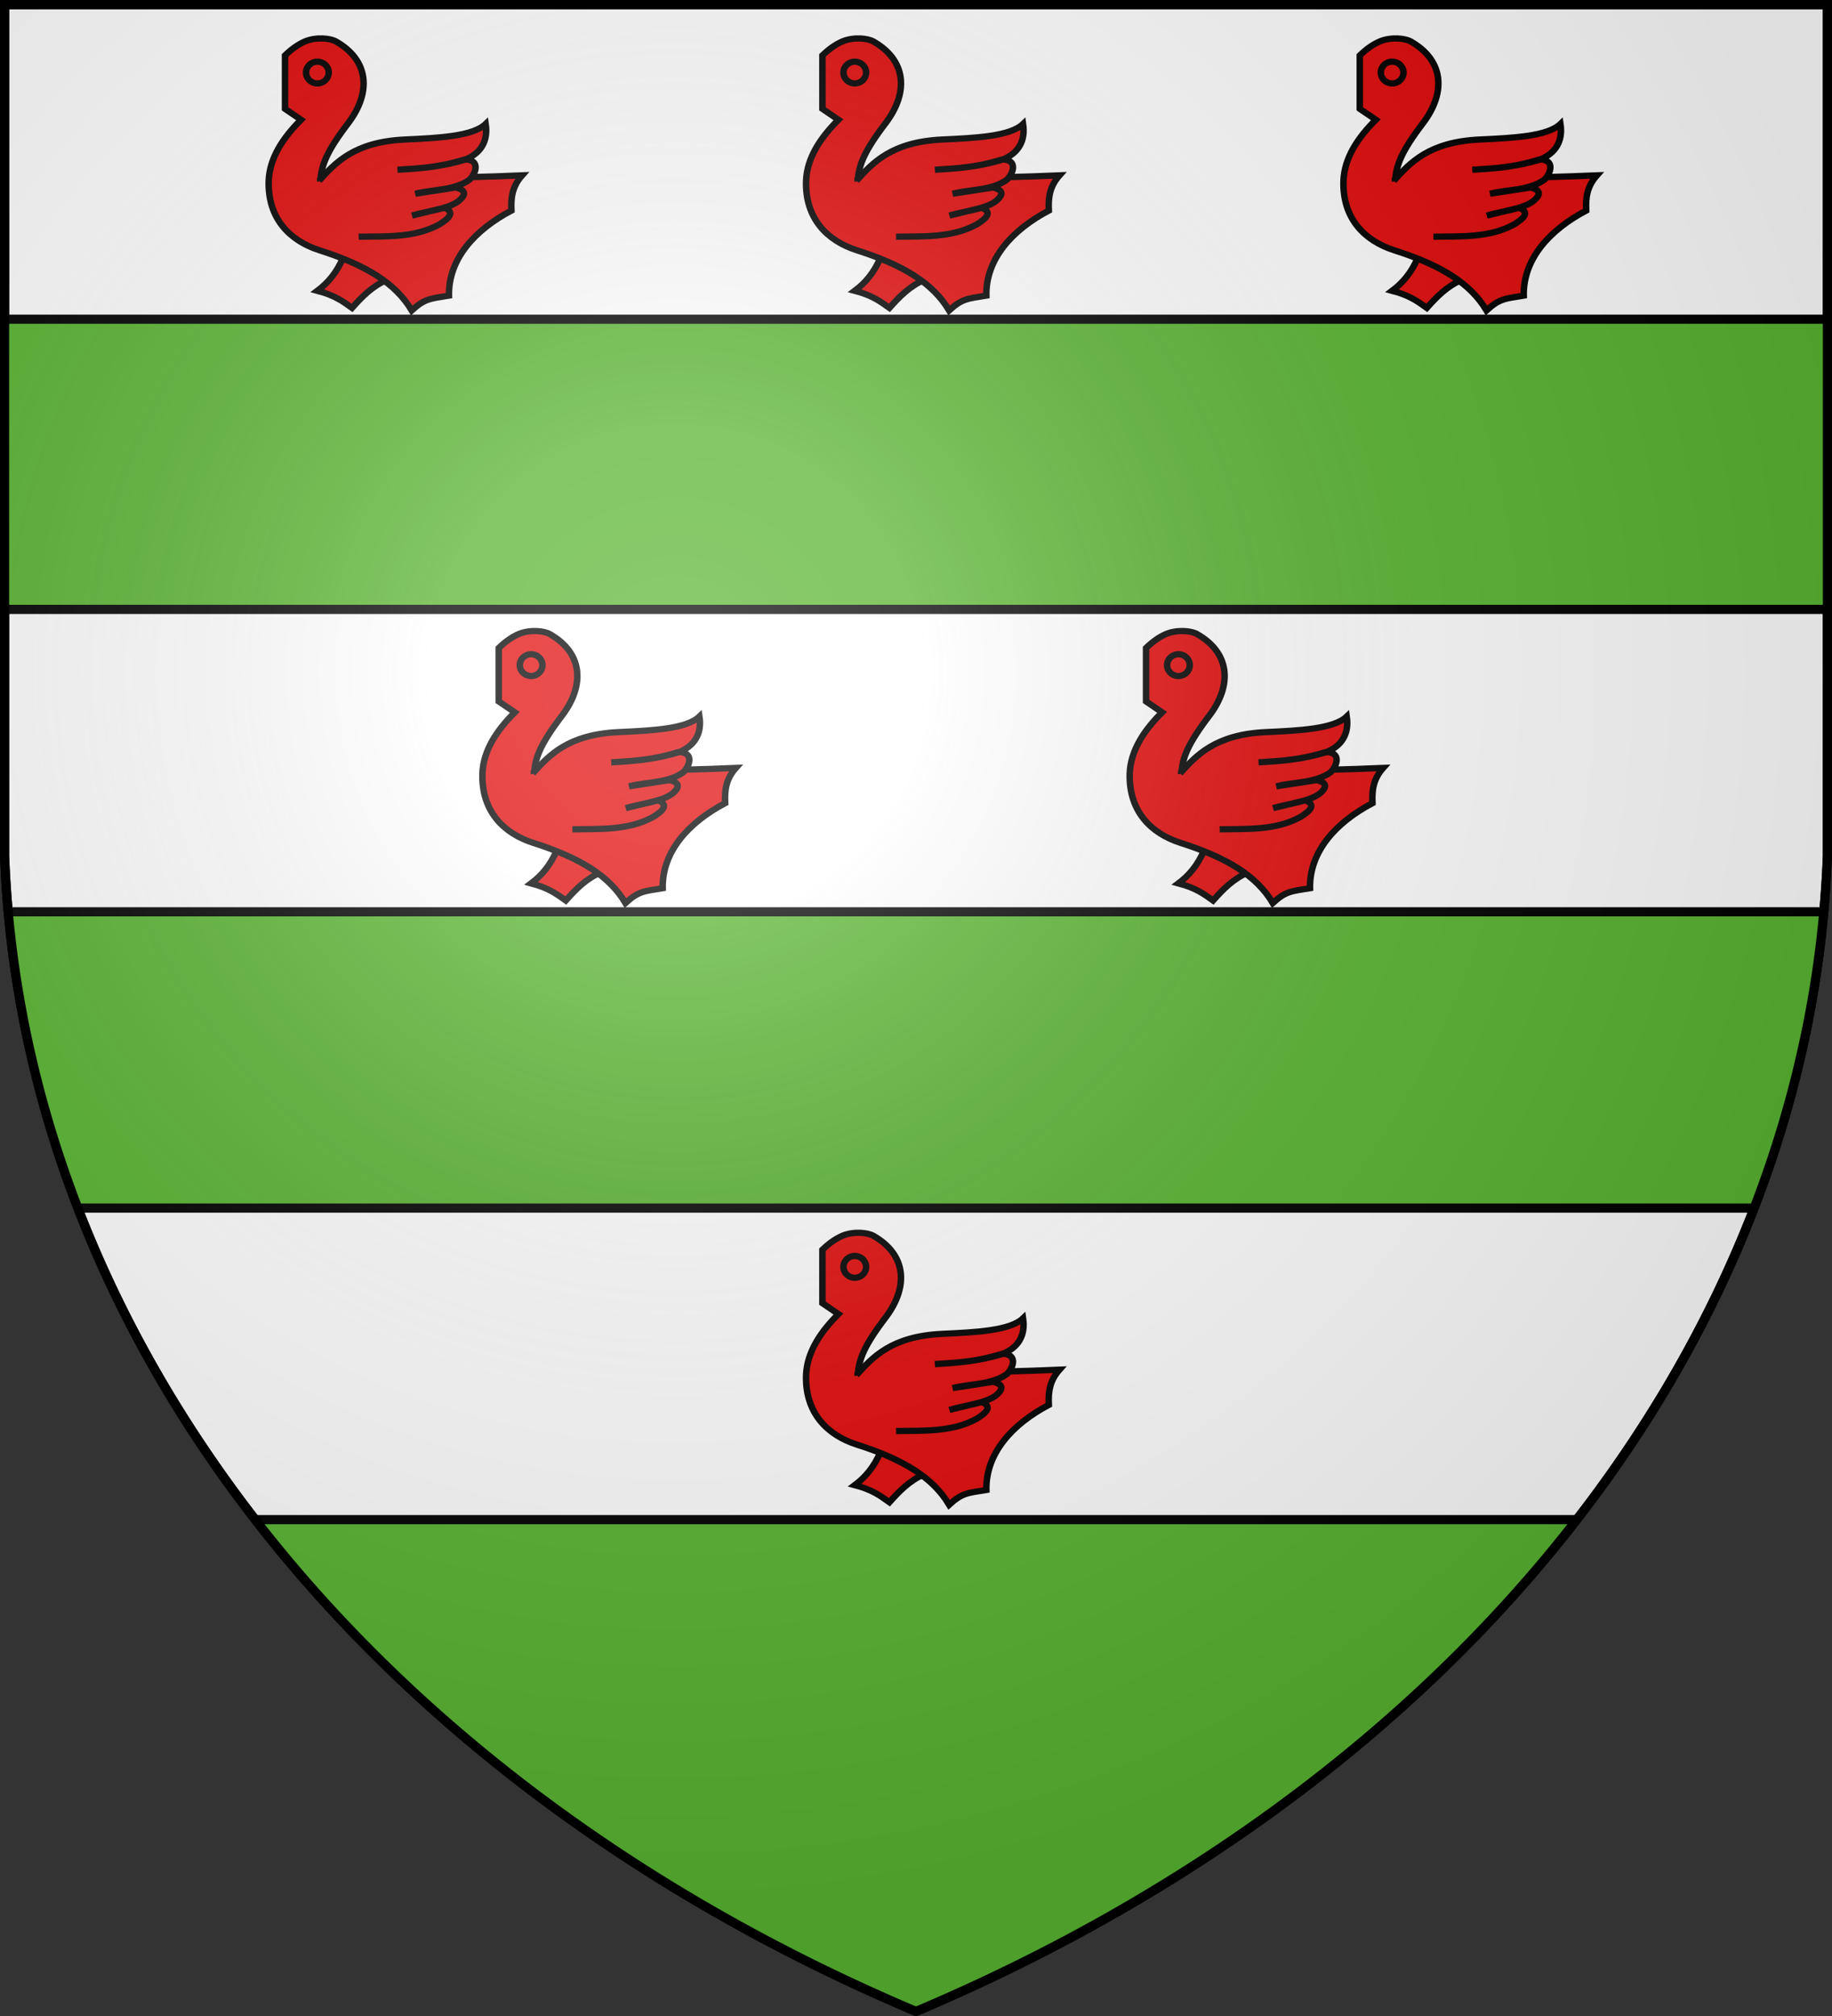
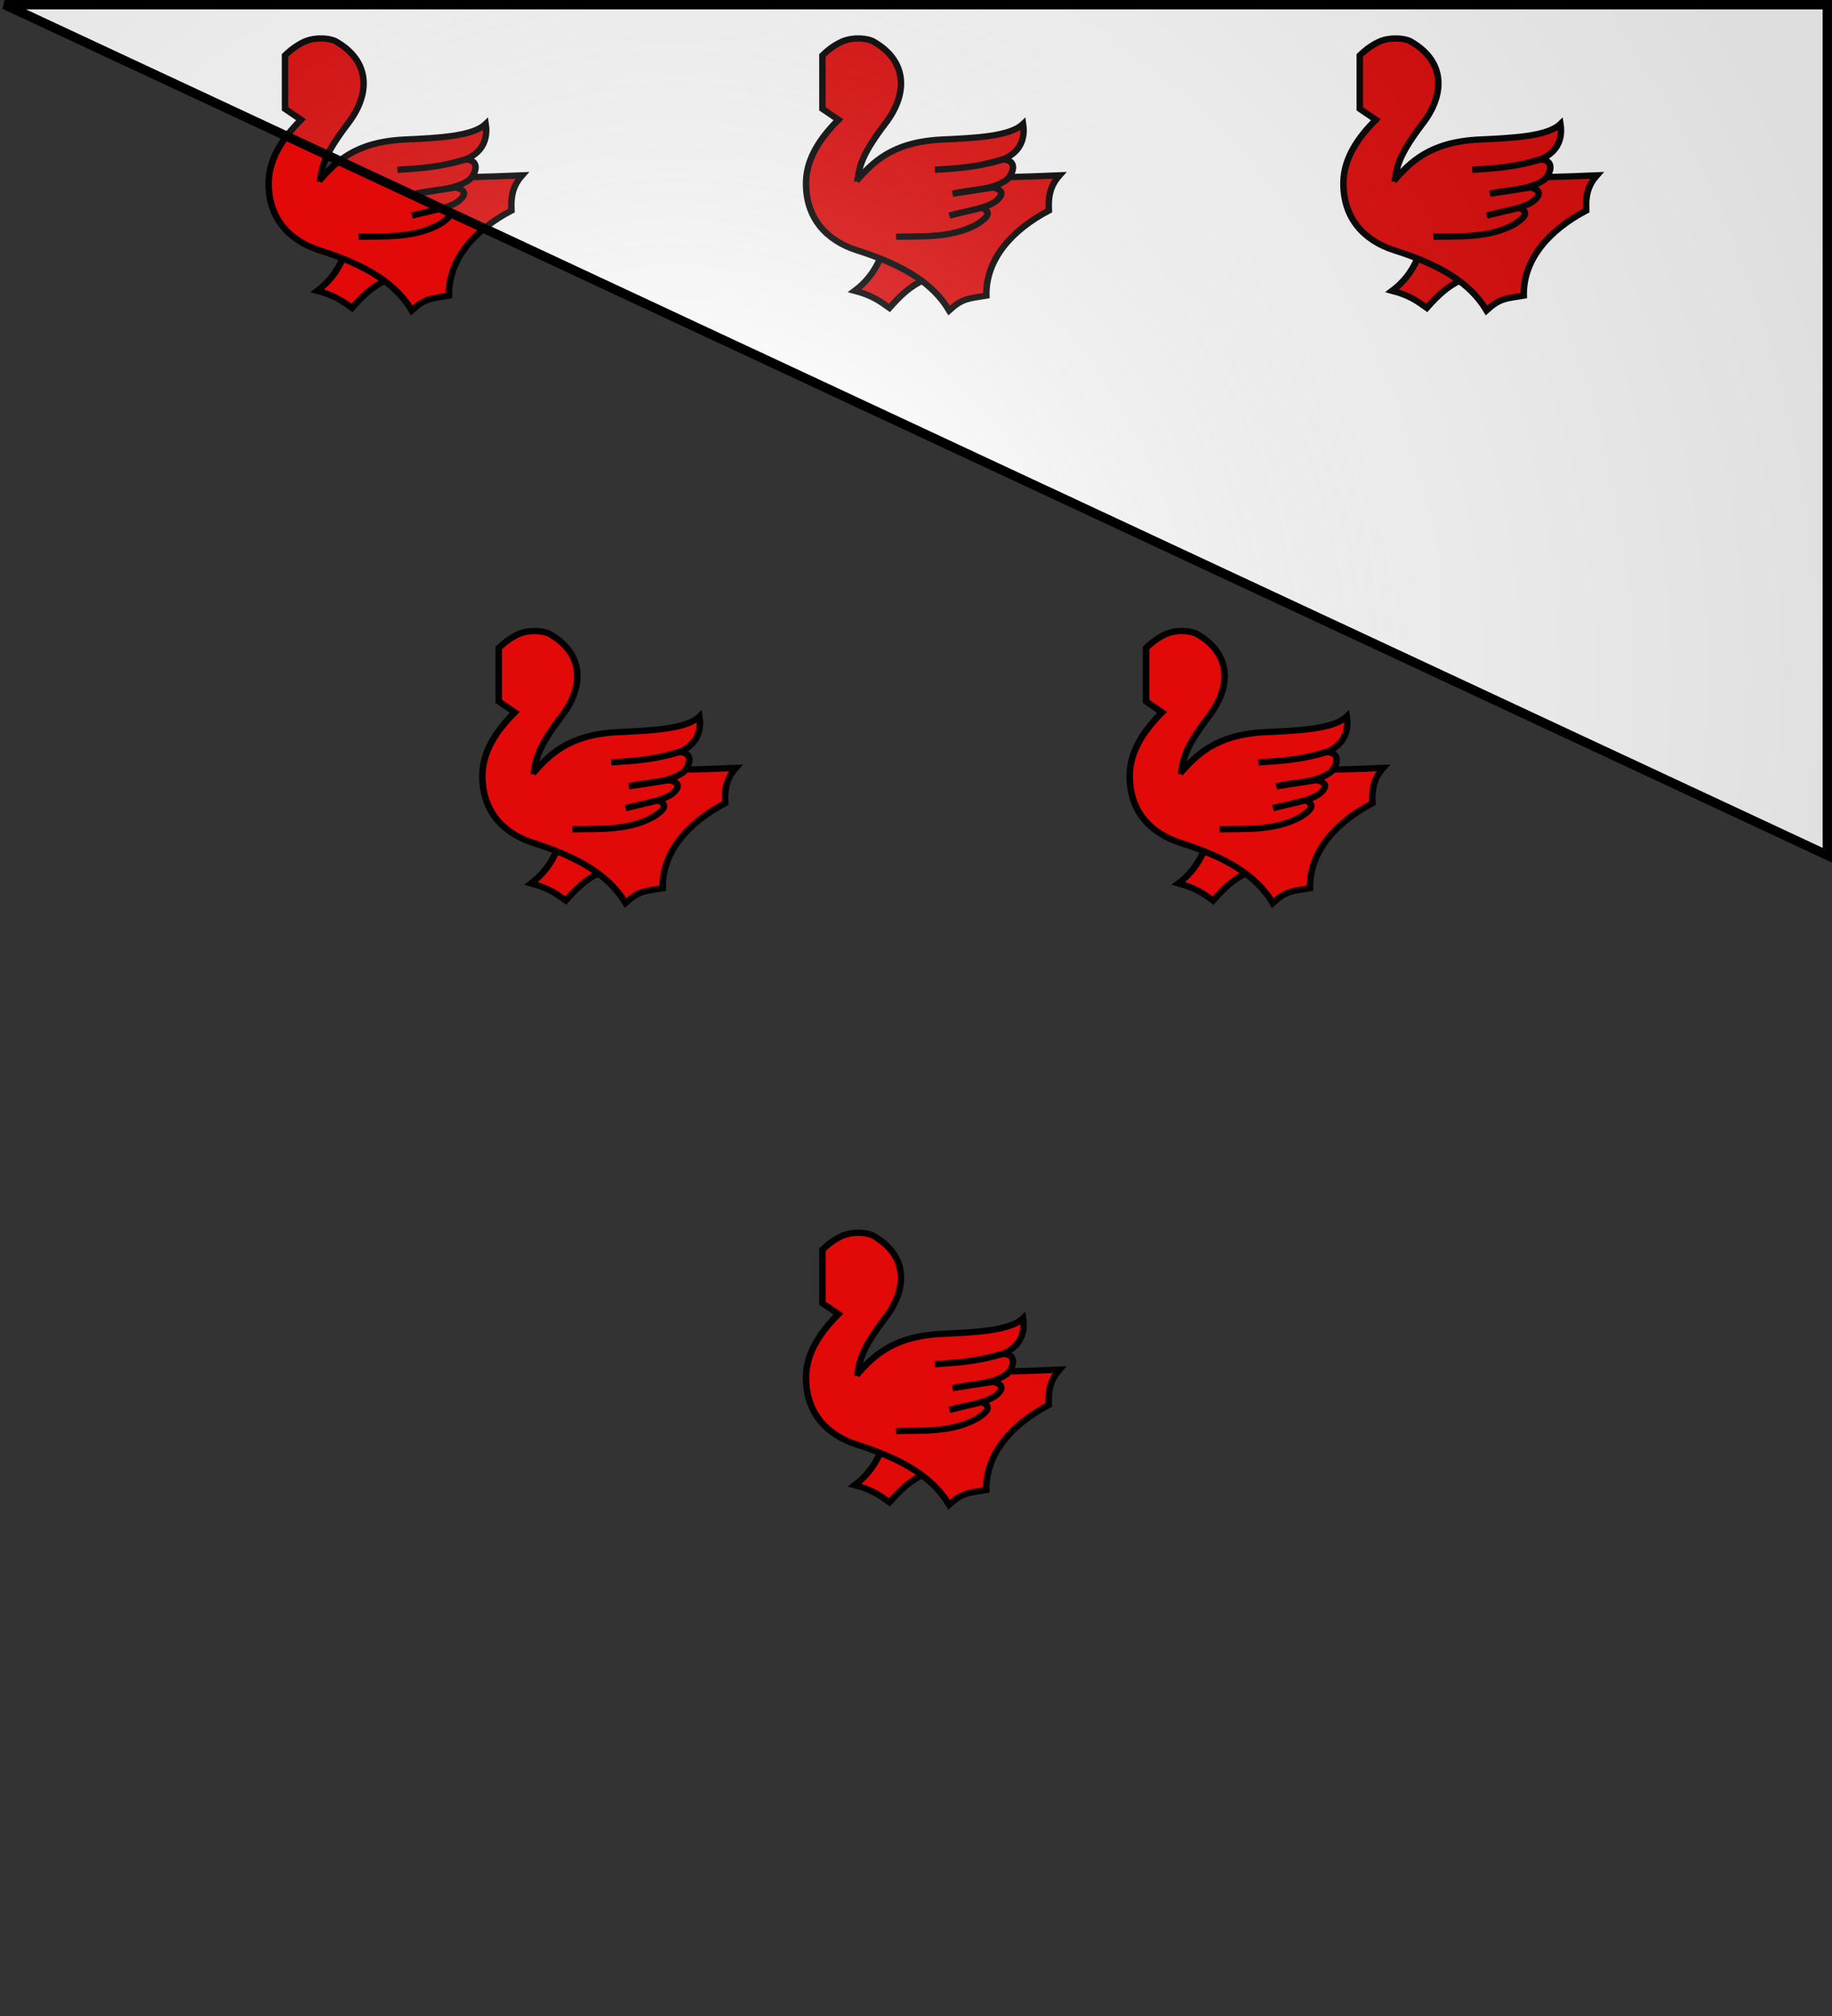
<svg xmlns="http://www.w3.org/2000/svg" xmlns:xlink="http://www.w3.org/1999/xlink" width="600" height="660" stroke="#000" stroke-width="3">
  <rect width="100%" height="100%" fill="#333333" stroke="none" />
  <radialGradient id="d" cx="221" cy="226" r="300" gradientTransform="translate(-77 -85)scale(1.35)" gradientUnits="userSpaceOnUse">
    <stop offset="0" stop-color="#fff" stop-opacity=".3" />
    <stop offset=".2" stop-color="#fff" stop-opacity=".25" />
    <stop offset=".6" stop-color="#666" stop-opacity=".13" />
    <stop offset="1" stop-opacity=".13" />
  </radialGradient>
  <clipPath id="b">
-     <path id="a" d="M1.5 1.5h597V280A570 445 0 0 1 300 658.5 570 445 0 0 1 1.5 280Z" />
+     <path id="a" d="M1.5 1.5h597V280Z" />
  </clipPath>
  <use xlink:href="#a" fill="#fff" />
-   <path fill="#5ab532" d="M0 104.5h600v95H0zm0 194h600v97H0zm0 199h600v163H0z" clip-path="url(#b)" />
  <g id="c" fill="#e20909" stroke-width="4" transform="matrix(.53 0 0 .51 261.4 11)">
    <path d="M51 143.5c-4 10-9.6 16.6-16 21.6 11 3 16 7 21.4 11 6-7 12.5-14 21.6-18v-14.4H51z" />
    <path d="M15 14c4-4 8-7 12.4-9 7-3 15.6-2 19 0 20.4 12 22 32.4 8 52-14 19-16.4 27-17.5 36 39 0 79.5 0 124.6-2-6 7-7 14-6.6 22.6-22.6 12.4-39 31-38.6 54.6-12 2-15 2-23 9.5-10-17.4-28-29-57-38.6-18-6-32-20-31.4-44.4.5-15 9-28 20-39.4l-9.9-7z" />
-     <circle cx="35" cy="25" r="7" />
    <path d="M36 94.5C46 83 57.69 69.5 89 68c20.6-1 42-2 50-10 1.6 11-3 19-13 23-14 4.4-27 5.6-41.5 6.4 13-1 24-1 41.5-6.6 10 0 7 9 3 13-9.5 7-22 6-33.5 9l25-4c8 2 5 6 1.4 9-7 5-18.6 6-28.4 9l20-5c7 3 2.5 7-3 10.6-15.6 9-34 7.6-50 8" />
  </g>
  <use xlink:href="#c" x="-176" />
  <use xlink:href="#c" x="176" />
  <use xlink:href="#c" x="-106" y="194" />
  <use xlink:href="#c" x="106" y="194" />
  <use xlink:href="#c" y="391" />
  <use xlink:href="#a" fill="url(#d)" />
</svg>